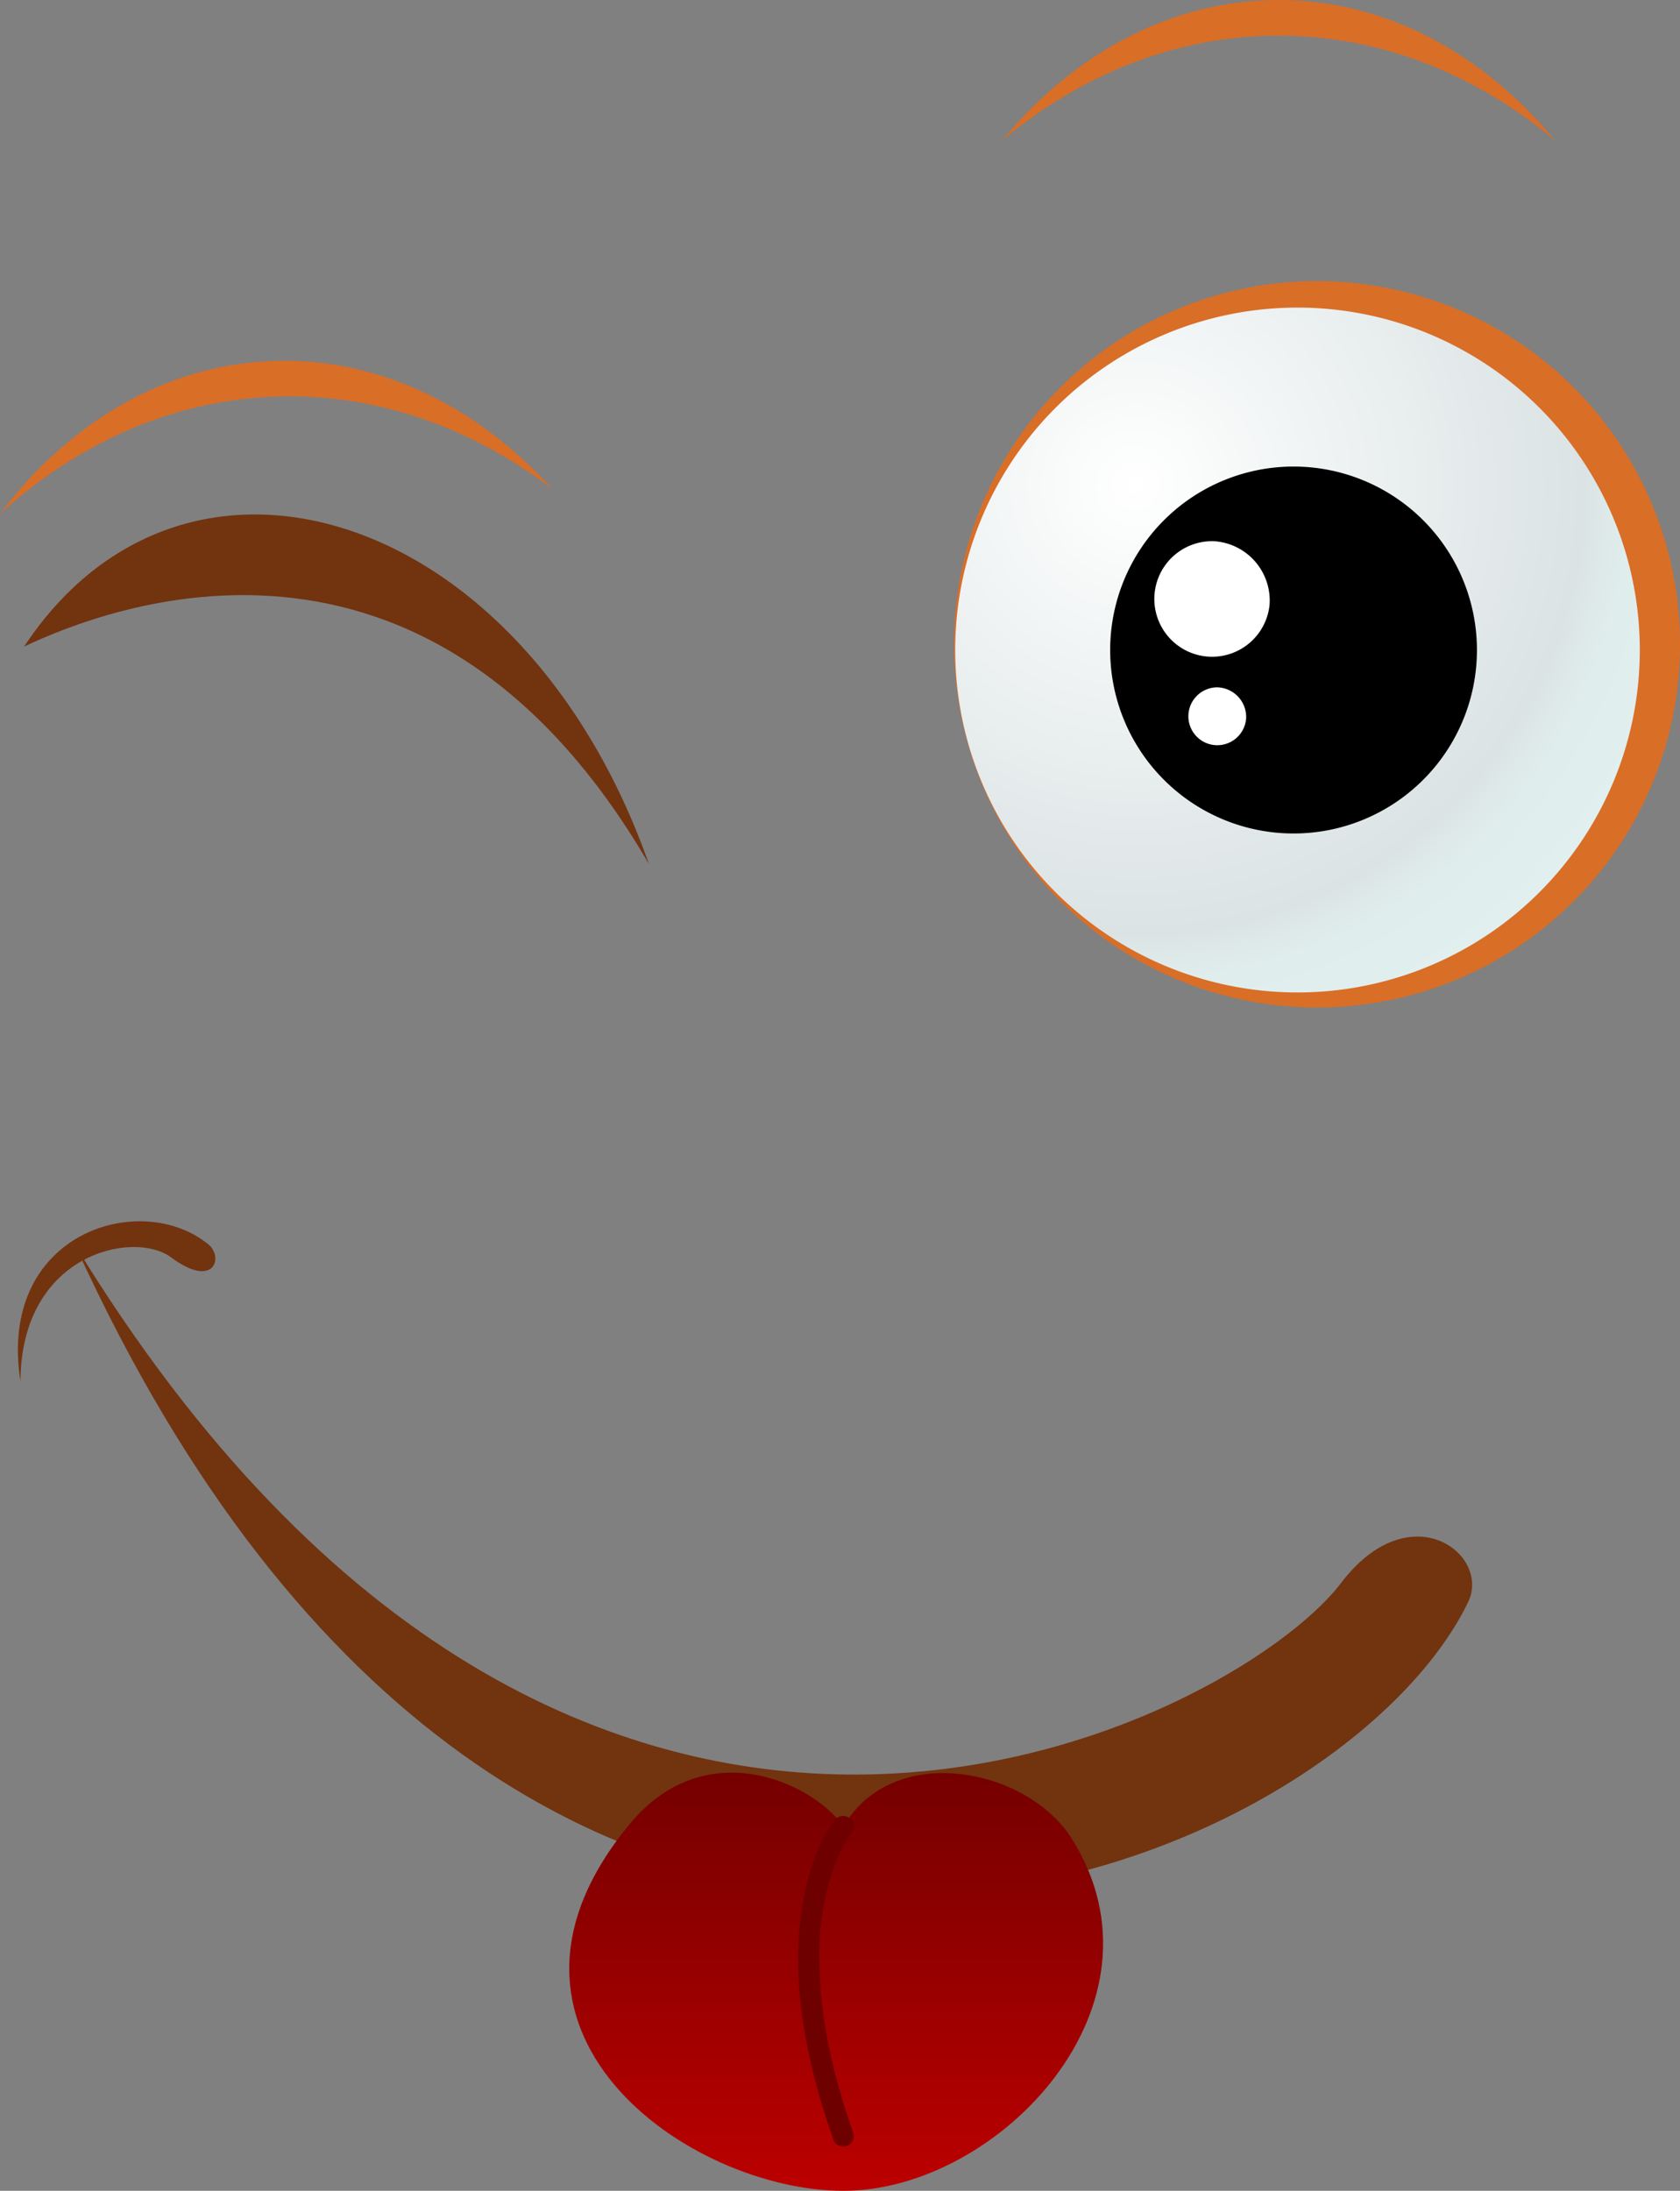
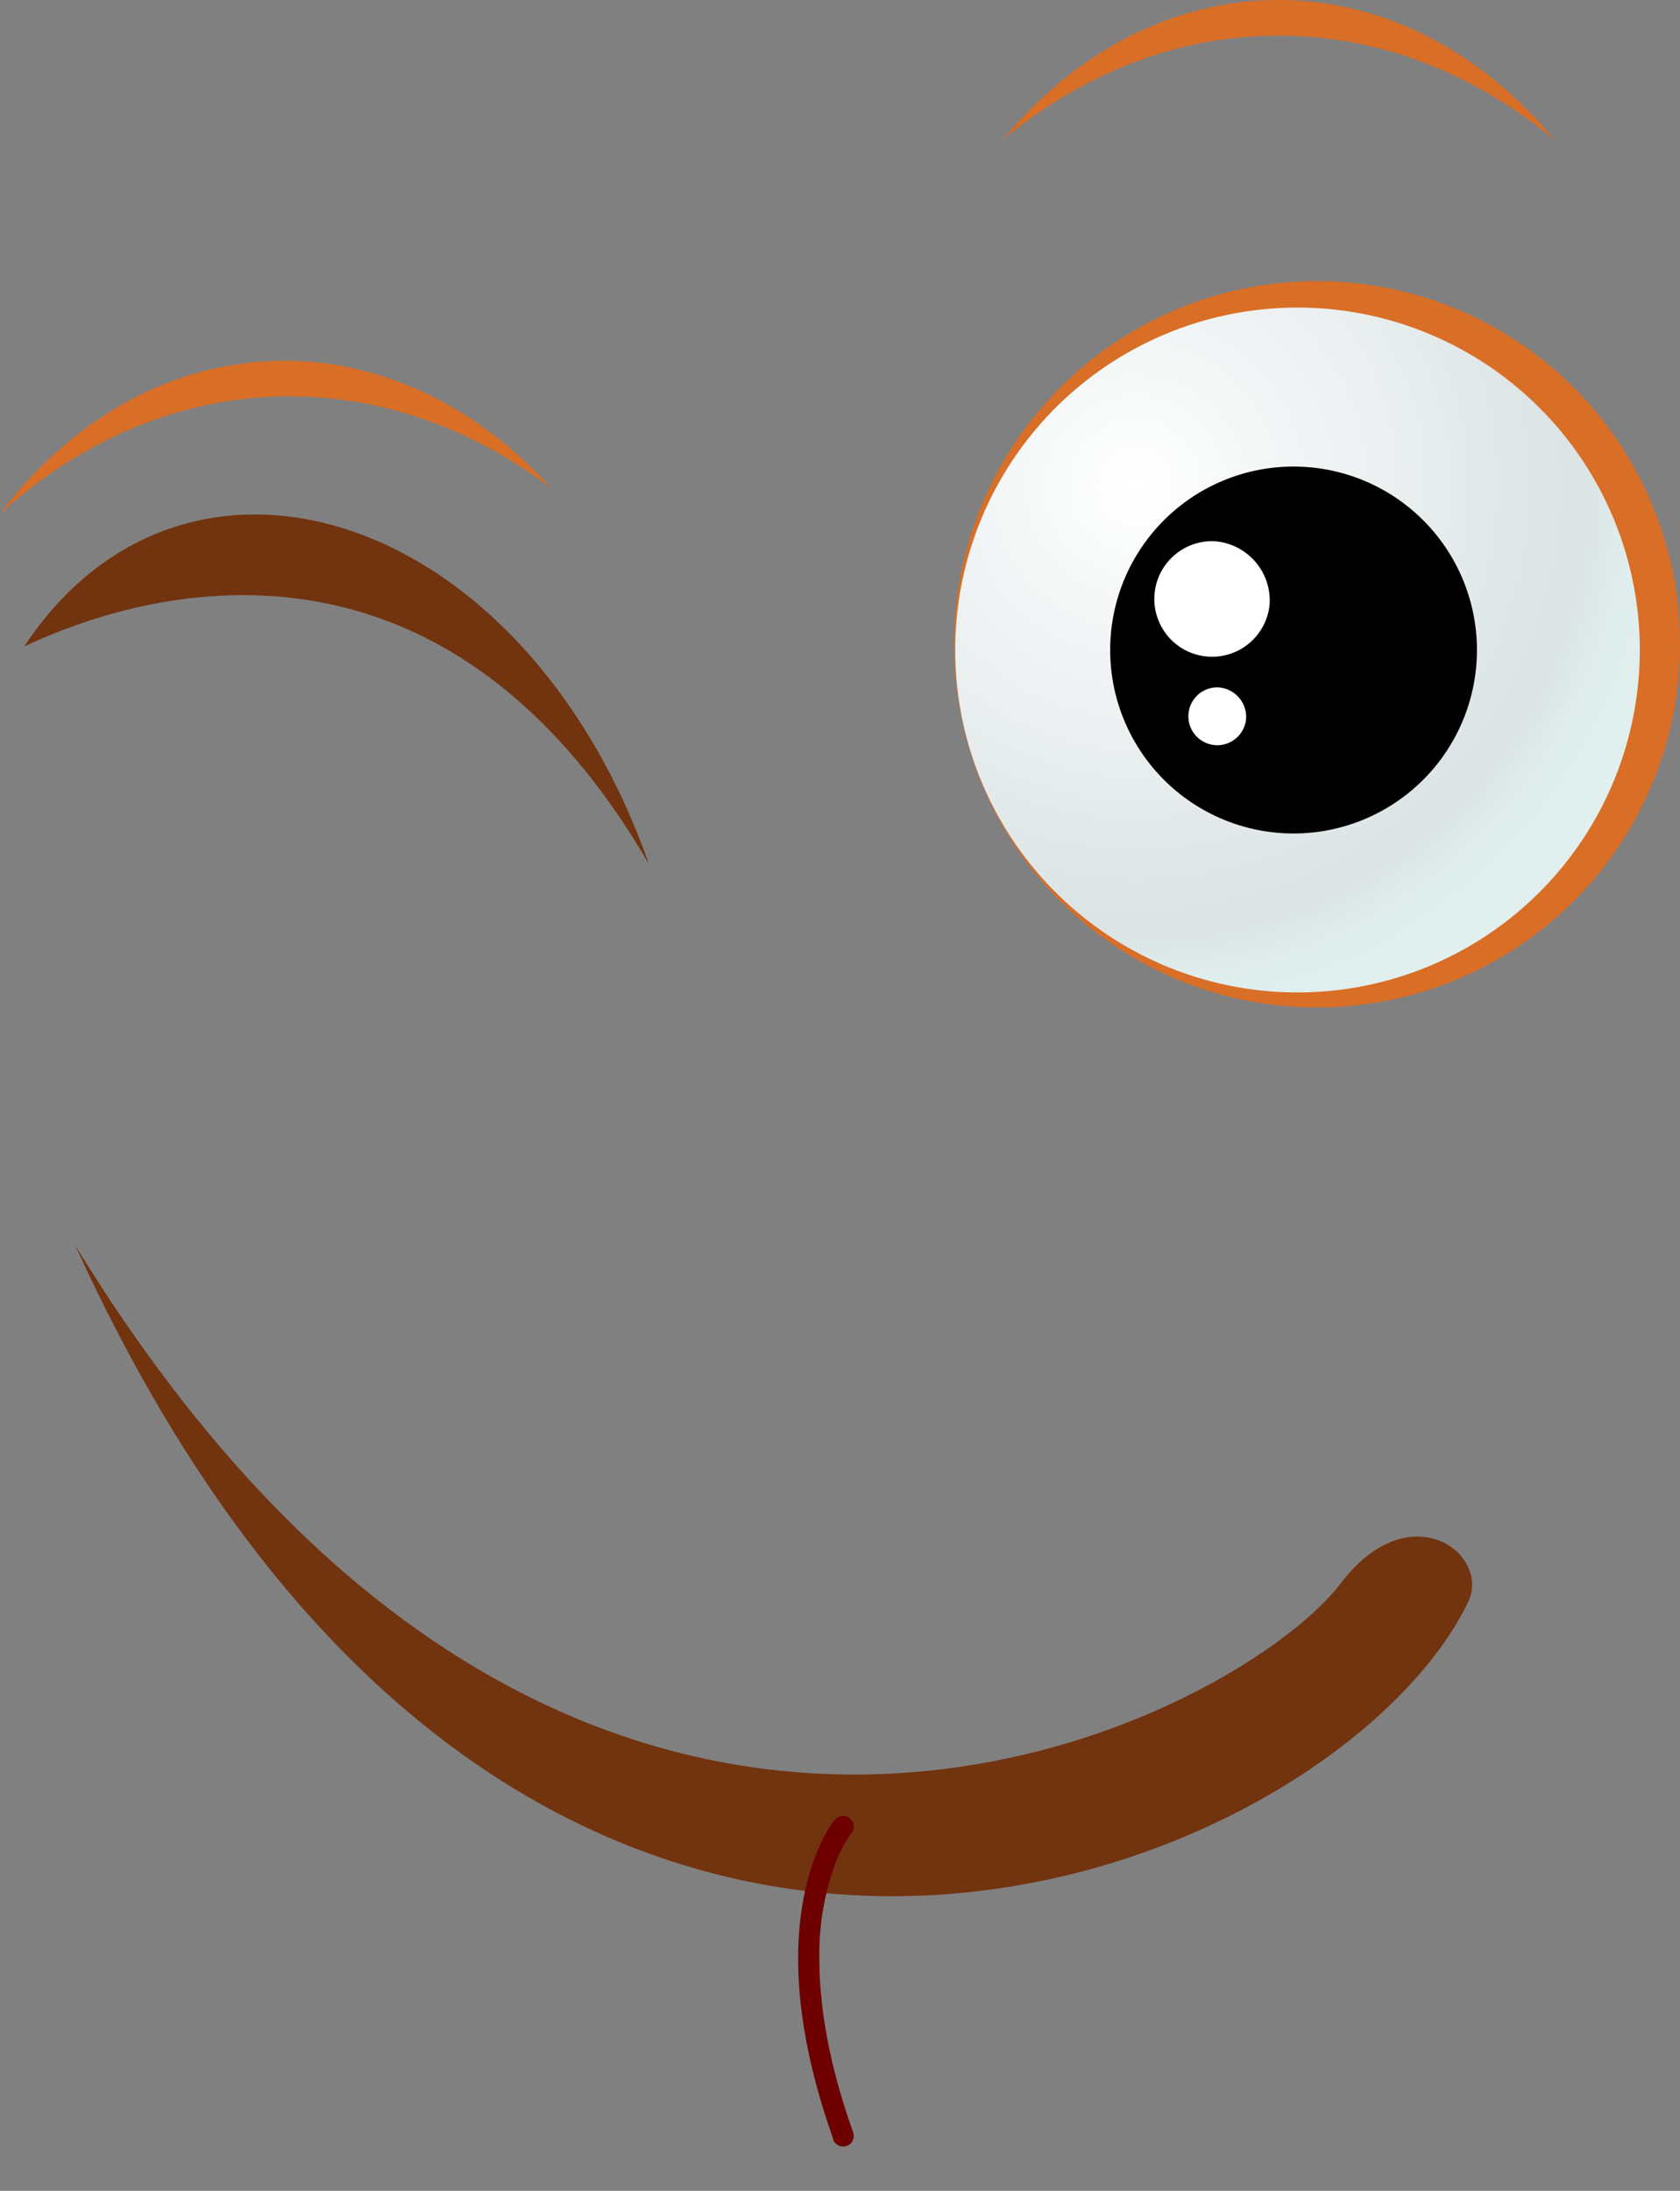
<svg xmlns="http://www.w3.org/2000/svg" viewBox="0 0 238.19 310.48">
  <rect x="0" y="0" width="238.19" height="310.48" fill="#808080" stroke="none" />
  <defs>
    <style>.cls-1{fill:#d96e27;}.cls-2{fill:url(#radial-gradient);}.cls-3{fill:#fff;}.cls-4{fill:#72330f;}.cls-5{fill:url(#linear-gradient);}.cls-6{fill:#6f0000;}</style>
    <radialGradient id="radial-gradient" cx="-1933.87" cy="68.83" r="81.56" gradientTransform="matrix(-1, 0, 0, 1, -1772.88, 0)" gradientUnits="userSpaceOnUse">
      <stop offset="0" stop-color="#fff" />
      <stop offset="0.78" stop-color="#dbe3e4" />
      <stop offset="0.79" stop-color="#dce5e6" />
      <stop offset="0.86" stop-color="#e0eded" />
      <stop offset="1" stop-color="#e1efef" />
    </radialGradient>
    <linearGradient id="linear-gradient" x1="-1090.46" y1="273.68" x2="-1090.46" y2="350.96" gradientTransform="matrix(-1, 0, 0, 1, -971.91, -27.14)" gradientUnits="userSpaceOnUse">
      <stop offset="0" stop-color="#6f0000" />
      <stop offset="1" stop-color="#c00" />
    </linearGradient>
  </defs>
  <title>Ресурс 14</title>
  <g id="Слой_2" data-name="Слой 2">
    <g id="Layer_1" data-name="Layer 1">
      <path class="cls-1" d="M181.28,5.05c14.46,0,27.9,5.46,39.16,14.81C210.24,7.56,196.46,0,181.28,0s-29,7.56-39.16,19.86C153.37,10.51,166.82,5.05,181.28,5.05Z" />
      <path class="cls-1" d="M38.44,56.23c14.45-.66,28.13,4.18,39.8,13-10.75-11.82-24.86-18.75-40-18.06S9.63,60.06,0,72.81C10.82,63,24,56.89,38.44,56.23Z" />
      <path class="cls-1" d="M135.26,91.31a51.47,51.47,0,1,0,51.47-51.47A51.46,51.46,0,0,0,135.26,91.31Z" />
      <path class="cls-2" d="M135.43,92.12A48.53,48.53,0,1,0,184,43.59,48.53,48.53,0,0,0,135.43,92.12Z" />
      <path d="M209.4,92.12a26,26,0,1,1-26-26A26,26,0,0,1,209.4,92.12Z" />
      <path class="cls-3" d="M180,85.7a8.19,8.19,0,1,1-7.84-9A8.43,8.43,0,0,1,180,85.7Z" />
      <path class="cls-3" d="M176.68,101.75a4.1,4.1,0,1,1-4.09-4.34A4.21,4.21,0,0,1,176.68,101.75Z" />
      <path class="cls-4" d="M3.42,91.63C26.13,57.25,74.13,71.79,92,122.44,60.5,68.31,15.34,86,3.42,91.63Z" />
      <path class="cls-4" d="M208.14,227.07c3.3-6.81-8.22-15.57-18-2.74-15,19.76-108.21,68.59-179.44-47.78C73.94,315.49,189,266.58,208.14,227.07Z" />
-       <path class="cls-4" d="M29.53,176.34c2.22,1.8.86,6.43-5.29,1.84C19,174.3,3,177.55,2.9,195.74-.42,174.7,19.93,168.51,29.53,176.34Z" />
-       <path class="cls-5" d="M89.35,258.42c10.82-13,26.11-5.6,30.23.44,7-12.08,26-8.38,32.37,1.7,14.83,23.54-10.38,49.92-32.37,49.92S65,287.7,89.35,258.42Z" />
+       <path class="cls-5" d="M89.35,258.42S65,287.7,89.35,258.42Z" />
      <path class="cls-6" d="M118.16,303.2c-3.71-10.42-5-18.89-5-25.57h0c0-13.38,5-19.54,5.23-19.74h0a1.5,1.5,0,0,1,2.12-.18h0a1.51,1.51,0,0,1,.18,2.12h0l-.14.18h0c-.12.16-.28.4-.49.74h0a19.35,19.35,0,0,0-1.56,3.17h0a37,37,0,0,0-2.33,13.71h0c0,6.3,1.18,14.43,4.79,24.57h0a1.5,1.5,0,0,1-.92,1.92h0a1.42,1.42,0,0,1-.5.08h0a1.5,1.5,0,0,1-1.42-1Z" />
    </g>
  </g>
</svg>